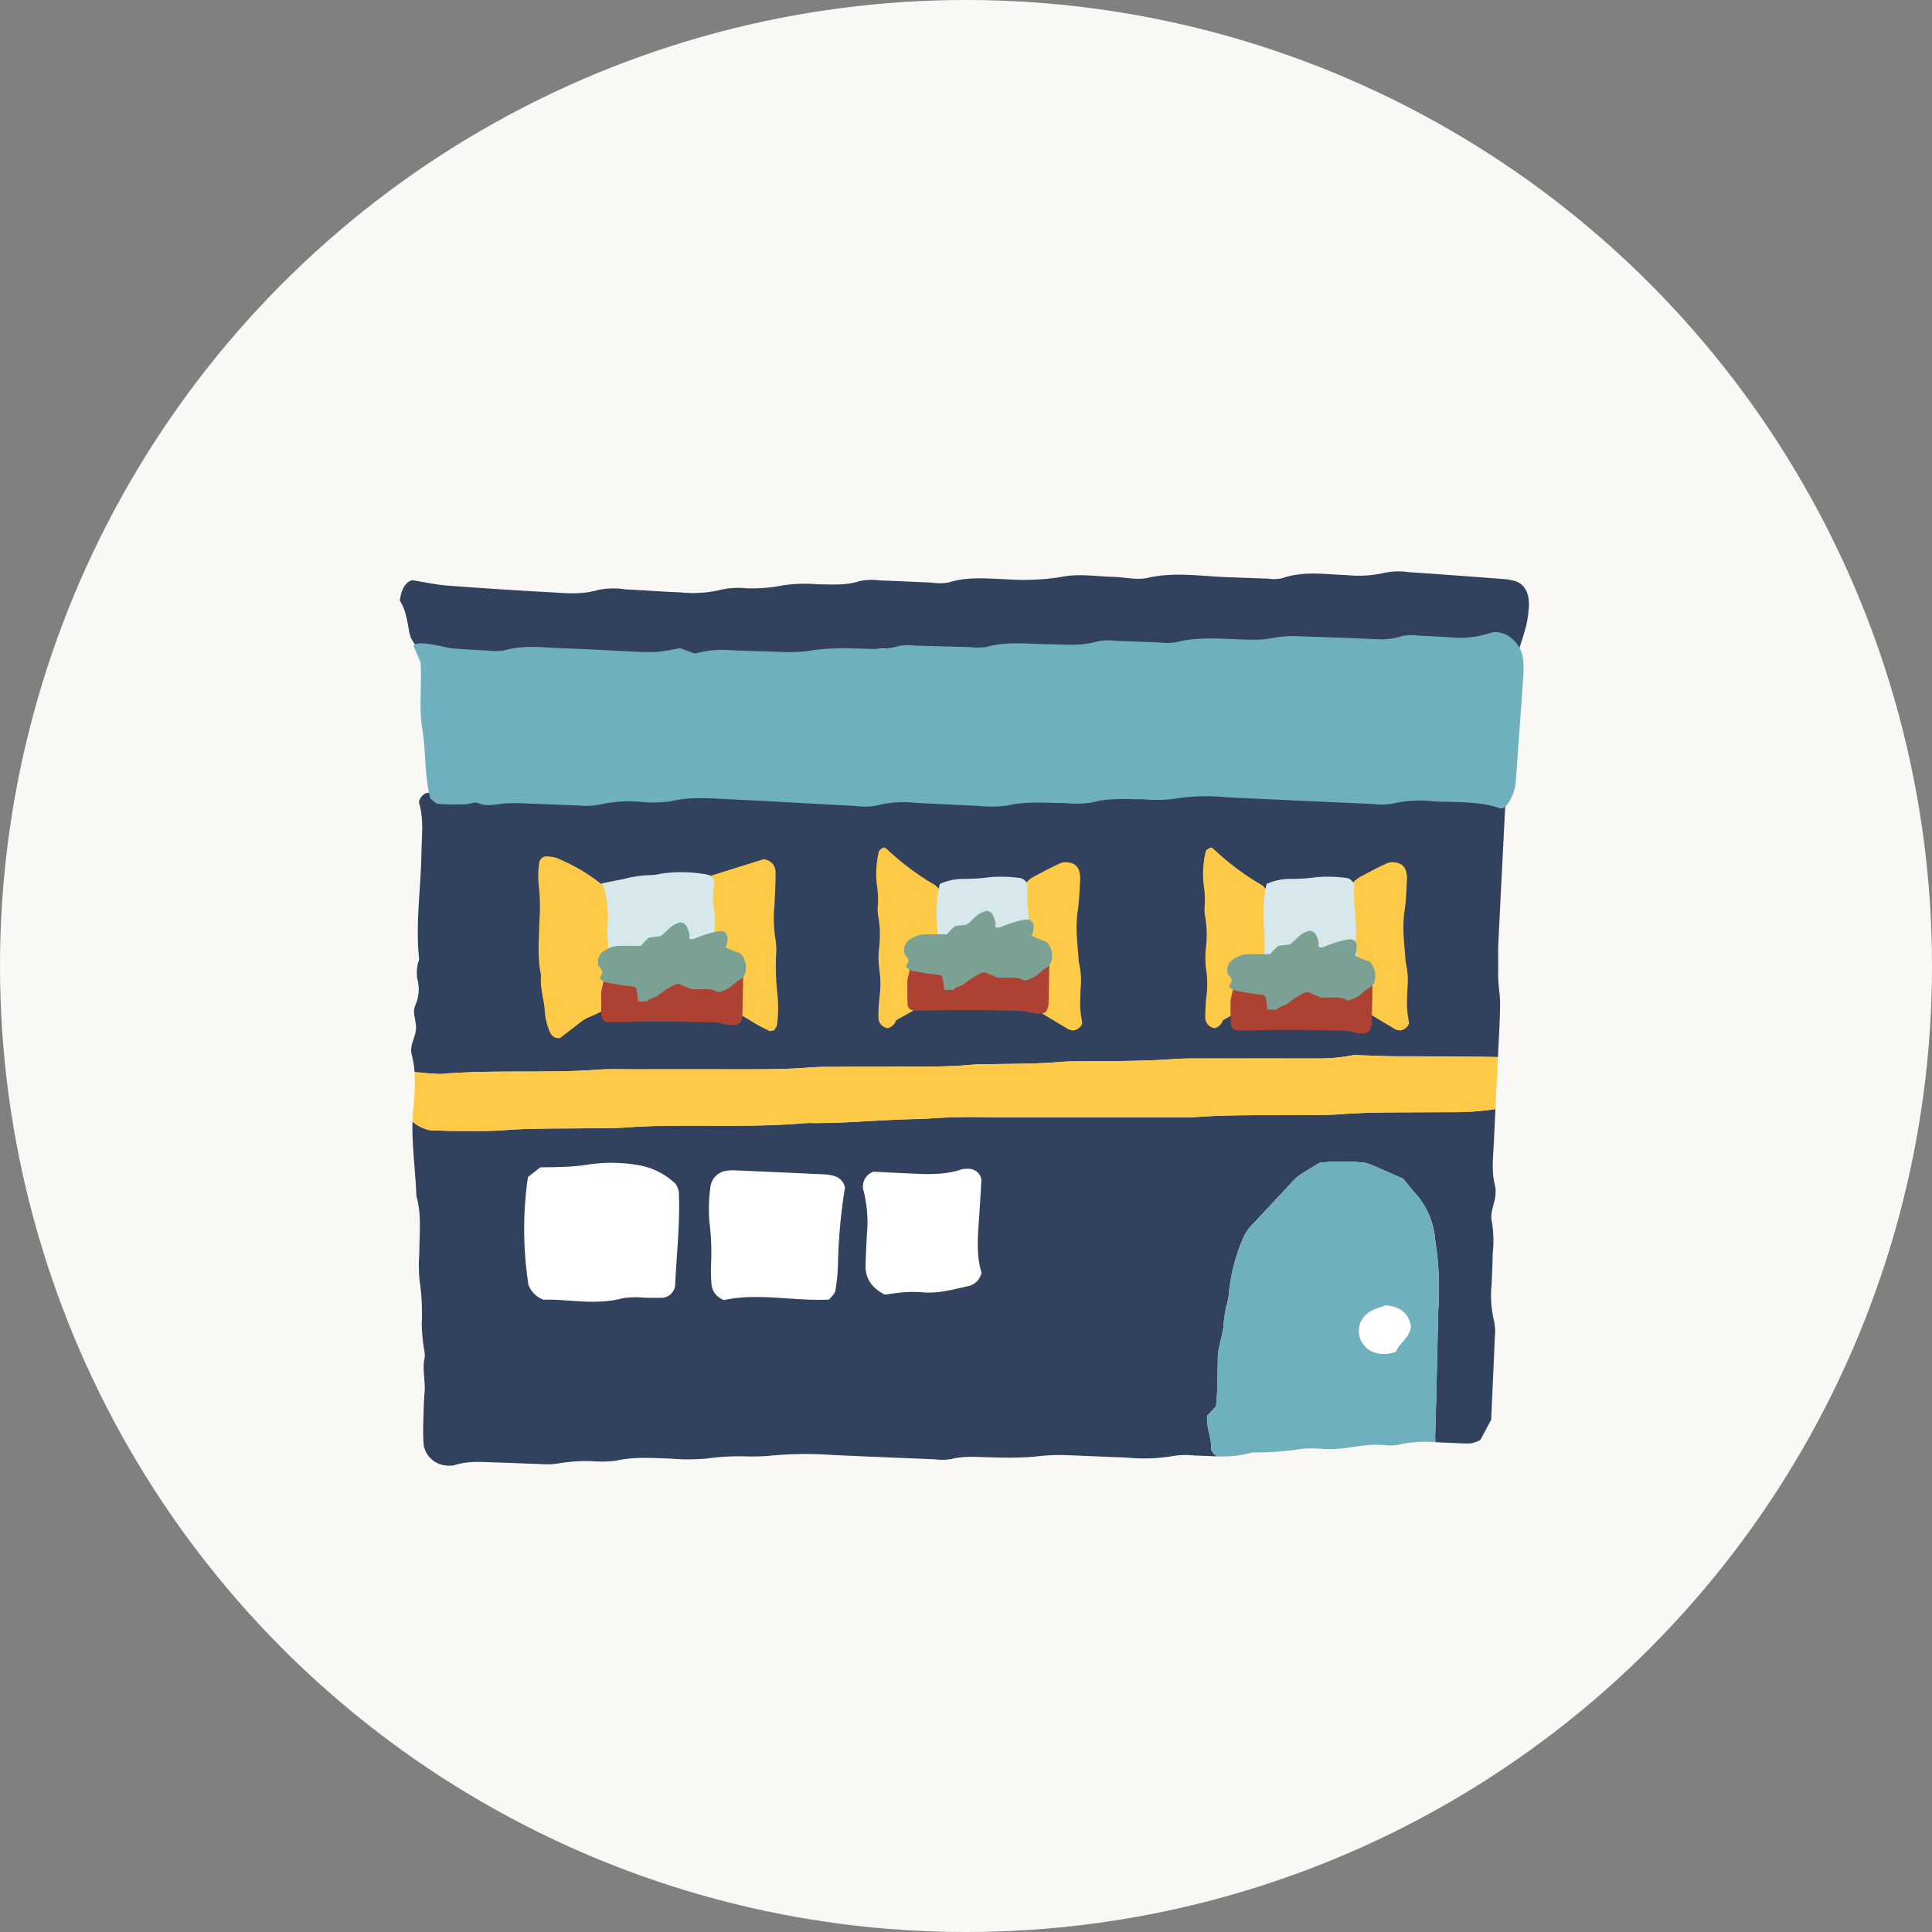
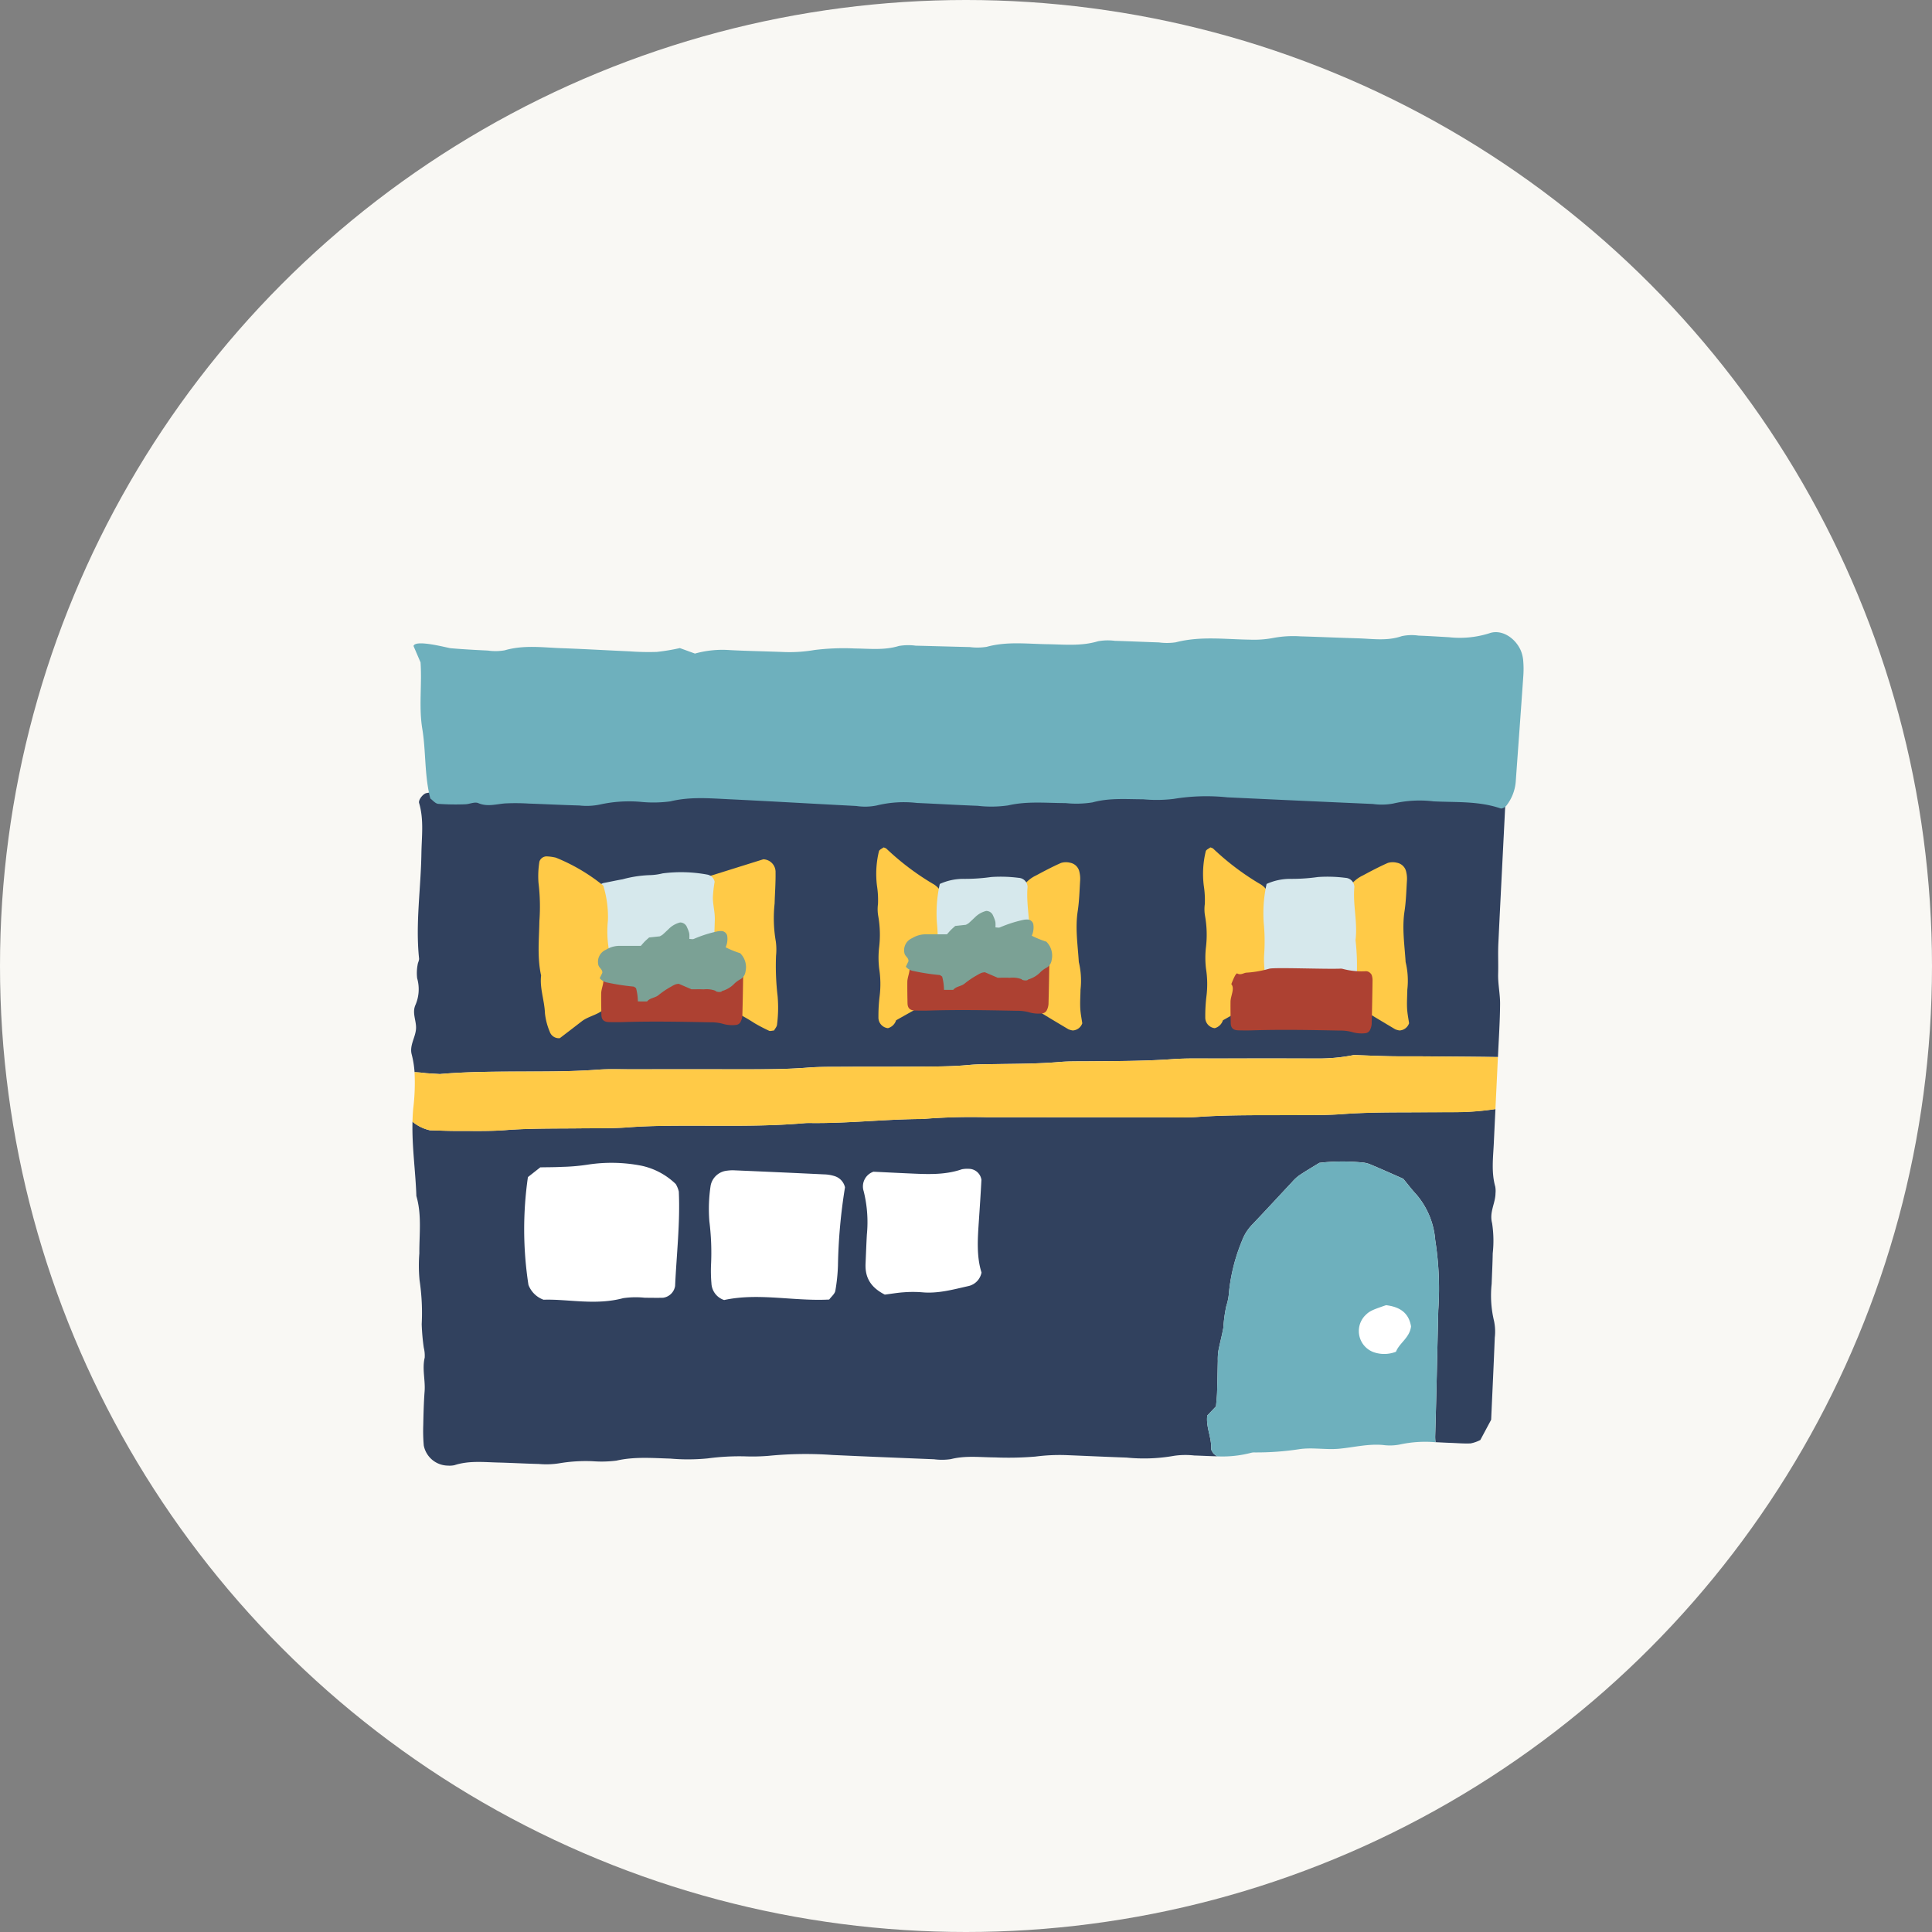
<svg xmlns="http://www.w3.org/2000/svg" width="302" height="302" viewBox="0 0 302 302">
  <rect x="0" y="0" width="302" height="302" fill="#808080" stroke="none" />
  <defs>
    <clipPath id="clip-path">
      <rect id="長方形_24962" data-name="長方形 24962" width="176.504" height="139.783" fill="none" />
    </clipPath>
  </defs>
  <g id="SERVICE2" transform="translate(-642 -2640)">
    <circle id="楕円形_12" data-name="楕円形 12" cx="151" cy="151" r="151" transform="translate(642 2640)" fill="#f9f8f4" />
    <g id="グループ_9862" data-name="グループ 9862" transform="translate(704.495 2729.319)">
      <g id="グループ_9861" data-name="グループ 9861" clip-path="url(#clip-path)">
        <path id="パス_42553" data-name="パス 42553" d="M159,121.374c-3.655.006-7.268.013-10.877.283-2.4.179-5.025.138-7.553.152-5.056.028-10.122-.062-15.108.294-1.594.113-3.36.049-5.047.049q-13.938,0-27.876-.013a93.887,93.887,0,0,0-10.016.279c-5.919.031-11.535.7-17.5.627-.279,0-.577,0-.839.019-6.3.558-12.812.378-19.263.4-2.813.012-5.558.045-8.338.255-2.393.181-5.017.131-7.543.16-3.92.045-7.829-.024-11.719.281-2.377.186-5.028.114-7.558.124-1.383,0-2.772-.061-4.166-.1a6.363,6.363,0,0,1-2.751-1.35c-.1,3.893.478,7.748.606,11.625.865,2.948.446,5.962.465,8.953a24.487,24.487,0,0,0,.035,4.228,34.376,34.376,0,0,1,.334,6.856,33.11,33.11,0,0,0,.324,3.673,5.11,5.11,0,0,1,.143,1.56c-.423,1.763.12,3.507-.013,5.262s-.175,3.528-.212,5.294a25.993,25.993,0,0,0,.08,3.167A3.888,3.888,0,0,0,8.344,176.6a3.787,3.787,0,0,0,1.052-.063c2.247-.737,4.55-.476,6.839-.418,2.119.054,4.236.174,6.355.226a12.894,12.894,0,0,0,3.16-.1,24.925,24.925,0,0,1,5.273-.329,18.308,18.308,0,0,0,3.7-.093c2.812-.643,5.618-.4,8.439-.317a31.624,31.624,0,0,0,5.813-.029,37.585,37.585,0,0,1,5.8-.324,31.423,31.423,0,0,0,3.7-.076,58.714,58.714,0,0,1,10.018-.138c5.294.243,10.589.457,15.886.671a9.421,9.421,0,0,0,2.637-.024c2.283-.581,4.567-.278,6.856-.268a50.673,50.673,0,0,0,6.339-.128,29.228,29.228,0,0,1,4.742-.232c3.178.127,6.355.278,9.532.389a26.823,26.823,0,0,0,7.385-.274,12.306,12.306,0,0,1,3.167-.054c1.2.034,2.405.106,3.606.127a2.462,2.462,0,0,1-.647-.5c-.1-.21-.313-.439-.3-.657.082-1.772-.847-3.43-.615-5.216l1.366-1.435c.055-.686.143-1.437.168-2.189.055-1.64.076-3.281.116-4.922a9.318,9.318,0,0,1,.076-1.51c.236-1.235.576-2.451.791-3.689a22.761,22.761,0,0,1,.458-3.366,8.774,8.774,0,0,0,.425-2.218,28.584,28.584,0,0,1,2.044-8.025,7.205,7.205,0,0,1,1.621-2.532c2.085-2.19,4.13-4.419,6.2-6.625a6.639,6.639,0,0,1,1.107-1.029c1.049-.7,2.136-1.335,3.146-1.959a30.843,30.843,0,0,1,6.51-.076,4.351,4.351,0,0,1,1.47.321c1.74.727,3.459,1.5,5.134,2.239.689.83,1.293,1.639,1.978,2.373a12.408,12.408,0,0,1,3.022,7.208,48.905,48.905,0,0,1,.479,10.936c-.159,6.563-.282,13.128-.482,19.69a6.264,6.264,0,0,0,.055.973c.77.037,1.542.082,2.313.108,1.058.035,2.118.134,3.171.084a5.713,5.713,0,0,0,1.514-.531l1.693-3.166c.195-4.361.4-8.593.565-12.828a8.025,8.025,0,0,0-.119-2.63,17.012,17.012,0,0,1-.367-5.782c.055-1.589.142-3.177.166-4.767a17.974,17.974,0,0,0-.1-4.728c-.453-1.727.519-3.1.534-4.655a3.823,3.823,0,0,0-.038-1.054c-.638-2.268-.328-4.56-.223-6.847q.123-2.641.254-5.282a43,43,0,0,1-6.365.485c-2.253,0-4.5.015-6.757.019" transform="translate(-0.862 -36.824)" fill="#31415e" />
        <path id="パス_42554" data-name="パス 42554" d="M5.013,91.642c.542.04,1.092.07,2.024.129,3.441-.311,7.353-.372,11.3-.387,4.49-.018,8.994.036,13.417-.3,1.586-.12,3.356-.056,5.043-.058q8.871-.005,17.742,0c3.374,0,6.72,0,10.04-.264,1.848-.147,3.9-.115,5.862-.127,3.659-.022,7.321,0,10.98-.026,2.806-.017,5.612,0,8.35-.262,1.3-.122,2.77-.114,4.168-.134,3.369-.049,6.736-.051,10.021-.334,1.311-.113,2.785-.092,4.189-.1,4.491-.04,8.974-.019,13.4-.339,2.131-.154,4.475-.092,6.725-.1q8.025-.017,16.05,0a27.967,27.967,0,0,0,5.6-.545c1.817.063,3.73.15,5.655.188,1.683.034,3.379.006,5.068.019,3.929.029,7.859.051,11.785.107l.017-.347c.124-2.646.3-5.293.319-7.941.013-1.57-.349-3.131-.305-4.719s-.042-3.175.034-4.758c.371-7.763.78-15.524,1.163-23.285a12.741,12.741,0,0,0-.049-2.112,2.706,2.706,0,0,0-1.579-2.148c-1.093.083-2.312.234-3.534.254s-2.47-.093-3.706-.137c-2.648-.1-5.3-.2-7.945-.268a12.146,12.146,0,0,0-3.164.084,21.945,21.945,0,0,1-6.323.251c-3.53-.152-7.06-.313-10.591-.424a15.077,15.077,0,0,0-3.686.134,19.962,19.962,0,0,1-5.269.24c-3.707-.161-7.412-.336-11.12-.485a15.76,15.76,0,0,0-3.7-.01c-3.346.681-6.686.273-10.03.229a23.353,23.353,0,0,0-4.751.111,33.31,33.31,0,0,1-5.8.355,14.372,14.372,0,0,0-3.167.061c-2.979.76-5.967.411-8.958.347a24.633,24.633,0,0,0-5.28.008,31.077,31.077,0,0,1-7.382.25c-2.824-.1-5.647-.261-8.471-.366a11.088,11.088,0,0,0-3.165.047,22.588,22.588,0,0,1-6.846.3c-2.639-.11-5.275-.413-7.889.391a9.983,9.983,0,0,1-2.635.088,21.866,21.866,0,0,0-2.644.072A85,85,0,0,1,22.843,46.6a3.289,3.289,0,0,0-1.05.113,17.069,17.069,0,0,1-5.78.419,7.789,7.789,0,0,0-2.112.086,27.31,27.31,0,0,1-7.892.49,6.927,6.927,0,0,0-1.044.142c-.514.067-1.32,1.046-1.17,1.557.769,2.606.4,5.251.359,7.891-.081,5.465-.943,10.913-.367,16.395.035.33-.2.68-.229,1.027a6.866,6.866,0,0,0-.068,2.08,6.194,6.194,0,0,1-.254,4.141c-.572,1.236.113,2.429.081,3.639-.037,1.4-1.065,2.678-.679,4.129a15.048,15.048,0,0,1,.444,2.763c.324.019.684.046,1.143.085.27.022.517.069.787.089" transform="translate(-0.777 -13.2)" fill="#31415e" />
        <path id="パス_42555" data-name="パス 42555" d="M217.609,155.875a48.946,48.946,0,0,0-.479-10.936,12.408,12.408,0,0,0-3.022-7.208c-.685-.734-1.29-1.542-1.978-2.372-1.676-.736-3.395-1.512-5.134-2.239a4.355,4.355,0,0,0-1.47-.321,30.843,30.843,0,0,0-6.51.076c-1.011.624-2.1,1.262-3.147,1.959a6.635,6.635,0,0,0-1.106,1.029c-2.069,2.206-4.114,4.435-6.2,6.625a7.2,7.2,0,0,0-1.62,2.532,28.537,28.537,0,0,0-2.044,8.025,8.8,8.8,0,0,1-.425,2.218,22.761,22.761,0,0,0-.458,3.366c-.214,1.238-.554,2.454-.791,3.689a9.318,9.318,0,0,0-.075,1.51c-.04,1.641-.061,3.282-.116,4.922-.025.752-.114,1.5-.168,2.189l-1.366,1.435c-.232,1.786.7,3.445.615,5.216-.01.218.2.447.3.657a2.47,2.47,0,0,0,.647.5,17.742,17.742,0,0,0,5.34-.567,1.953,1.953,0,0,1,.527-.047,44.376,44.376,0,0,0,6.848-.49c2.062-.339,4.242.108,6.343-.088,2.274-.212,4.509-.79,6.829-.587a8.051,8.051,0,0,0,2.638-.071,18.643,18.643,0,0,1,5.595-.357,6.434,6.434,0,0,1-.055-.973c.2-6.562.323-13.127.483-19.69" transform="translate(-55.283 -40.416)" fill="#6eb0bd" />
        <path id="パス_42556" data-name="パス 42556" d="M160.735,108.93c-1.689-.013-3.384.015-5.068-.019-1.924-.038-3.838-.125-5.654-.188a27.977,27.977,0,0,1-5.6.545q-8.026-.017-16.051,0c-2.249,0-4.593-.058-6.725.1-4.429.32-8.911.3-13.4.339-1.4.013-2.877-.009-4.189.1-3.284.283-6.652.286-10.02.334-1.4.02-2.869.013-4.169.134-2.738.257-5.545.245-8.35.262-3.659.022-7.321,0-10.98.026-1.964.012-4.014-.021-5.862.127-3.319.266-6.666.263-10.04.264q-8.871,0-17.742,0c-1.687,0-3.457-.062-5.043.058-4.423.332-8.928.278-13.417.3-3.946.015-7.857.076-11.3.387-.932-.058-1.482-.088-2.024-.129-.27-.02-.517-.067-.787-.089-.46-.039-.819-.066-1.143-.085a32.754,32.754,0,0,1-.2,5.659c-.07.7-.1,1.4-.122,2.093A6.366,6.366,0,0,0,5.6,120.492c1.394.034,2.783.1,4.166.1,2.53-.009,5.18.063,7.558-.124,3.891-.3,7.8-.236,11.719-.281,2.526-.029,5.151.022,7.544-.159,2.779-.211,5.525-.244,8.338-.256,6.451-.026,12.966.154,19.263-.4.261-.024.559-.023.839-.019,5.968.072,11.584-.6,17.5-.627a94.063,94.063,0,0,1,10.016-.279q13.938,0,27.876.013c1.688,0,3.452.065,5.047-.049,4.986-.356,10.053-.266,15.109-.294,2.528-.013,5.157.027,7.554-.152,3.609-.27,7.222-.276,10.877-.283,2.253,0,4.505-.015,6.758-.019a42.983,42.983,0,0,0,6.364-.486q.2-4.066.391-8.132c-3.926-.056-7.857-.078-11.785-.107" transform="translate(-0.868 -33.123)" fill="#ffca47" />
-         <path id="パス_42557" data-name="パス 42557" d="M163.684,15.5a11.54,11.54,0,0,0-5.977-1.939c-4.12-.163-8.227-.544-12.343-.775-2.5-.14-5-.651-7.5.384-2.868-.056-5.737-.1-8.6-.173-2.5-.065-4.984-.46-7.513.353a8.98,8.98,0,0,1-3.219.053c-5.012-.268-10.022-.574-15.033-.852-2.5-.138-4.974-.535-7.5.362a8.325,8.325,0,0,1-3.215.042c-4.475-.239-8.947-.53-13.423-.757-2.318-.118-4.635-.482-6.962.54a5.092,5.092,0,0,1-2.143.171,24.892,24.892,0,0,0-6.443.524,21.7,21.7,0,0,1-5.372.116c-2.147-.018-4.282-.3-6.438.506a7.1,7.1,0,0,1-2.68.2c-2.509-.062-5.016-.191-7.525-.274A9.007,9.007,0,0,0,38.569,14c-2.706.929-5.38.562-8.049.425-7.161-.366-14.314-.862-21.467-1.357-1.962-.136-3.911-.45-5.435-.631A4.269,4.269,0,0,1,1.5,9.58C1.162,7.7.88,5.819,0,4.58c.259-2,1-2.932,1.915-3.207,2.008.314,3.757.707,5.526.842q8.042.612,16.1,1.049c2.495.139,4.974.408,7.512-.382a12.546,12.546,0,0,1,4.292-.065c2.866.127,5.725.359,8.591.467a18.6,18.6,0,0,0,6.441-.46,12.307,12.307,0,0,1,3.76-.187,25.67,25.67,0,0,0,5.906-.482,23.672,23.672,0,0,1,5.374-.136c2.148.01,4.281.21,6.442-.5a9.338,9.338,0,0,1,3.217-.109c2.688.089,5.373.233,8.06.337a7.912,7.912,0,0,0,2.683-.022c3.056-.962,6.085-.592,9.124-.49a36.453,36.453,0,0,0,8.587-.393c2.646-.533,5.37-.051,8.058.016,1.793.045,3.618.54,5.366.141,4.164-.949,8.236-.25,12.343-.1,2.15.079,4.3.162,6.451.227a5.975,5.975,0,0,0,2.147-.052c3.413-1.194,6.8-.6,10.191-.493a18.023,18.023,0,0,0,5.9-.374,10.727,10.727,0,0,1,3.754-.086c4.829.318,9.654.684,14.48,1.05a9.4,9.4,0,0,1,2.121.337c1.654.522,2.329,2.223,2.127,4.3a17.791,17.791,0,0,1-.449,2.877c-.437,1.618-.984,3.187-1.409,4.536a2.588,2.588,0,0,1-2.084,1.327,18.229,18.229,0,0,1-2.153.007,14.584,14.584,0,0,0-6.691.935" transform="translate(0 0)" fill="#31415e" />
        <path id="パス_42558" data-name="パス 42558" d="M5.713,39.692c-.944-3.652-.672-7.362-1.257-10.9-.57-3.443-.038-6.86-.275-10.407l-1.1-2.56c.294-1.082,5.324.305,5.818.348,1.933.168,3.872.273,5.81.364a8.211,8.211,0,0,0,2.638-.041c2.989-.869,5.975-.43,8.961-.325,3.526.124,7.049.334,10.574.49a40.362,40.362,0,0,0,4.231.088,32.5,32.5,0,0,0,3.6-.6l2.361.859a15.919,15.919,0,0,1,5.49-.54c2.818.146,5.642.187,8.462.3a23.041,23.041,0,0,0,4.734-.318,37.062,37.062,0,0,1,6.332-.237c2.288.019,4.564.305,6.846-.391a8.555,8.555,0,0,1,2.635-.048c2.822.065,5.643.152,8.466.218a9.277,9.277,0,0,0,2.64-.038c3.16-.871,6.325-.455,9.49-.41,2.638.038,5.272.332,7.9-.458a8.432,8.432,0,0,1,2.636-.07c2.293.067,4.584.172,6.876.247a9.446,9.446,0,0,0,2.64-.013c3.865-1.005,7.731-.465,11.6-.417a16.08,16.08,0,0,0,3.682-.273,16.857,16.857,0,0,1,4.217-.244c3,.086,5.995.221,8.993.31,2.281.067,4.557.451,6.842-.341a7.379,7.379,0,0,1,2.634-.083c1.587.056,3.171.163,4.756.25a15.288,15.288,0,0,0,6.284-.611c1.857-.677,3.972.616,4.892,2.592a5.25,5.25,0,0,1,.425,1.719,15.387,15.387,0,0,1,.008,2.422c-.378,5.451-.78,10.9-1.172,16.35a6.978,6.978,0,0,1-1.462,3.842c-.205.266-.674.529-.926.443-3.418-1.171-6.965-.925-10.469-1.1a18.257,18.257,0,0,0-6.32.345,9.74,9.74,0,0,1-3.162.064q-11.367-.5-22.731-1.037a31.524,31.524,0,0,0-8.439.249,22.216,22.216,0,0,1-4.753.054c-2.638,0-5.262-.239-7.905.489a16.044,16.044,0,0,1-4.219.106c-2.99,0-5.966-.328-8.969.363a18.34,18.34,0,0,1-4.753.063c-3.173-.118-6.343-.311-9.516-.448a17.764,17.764,0,0,0-6.313.405,9.1,9.1,0,0,1-3.157.07c-6.694-.344-13.386-.741-20.082-1.063-2.984-.144-5.957-.394-8.96.339a19.884,19.884,0,0,1-4.751.07,21.123,21.123,0,0,0-6.321.437,10.182,10.182,0,0,1-3.16.14c-2.645-.072-5.288-.209-7.933-.3a33.073,33.073,0,0,0-3.7-.023c-1.393.109-2.748.56-4.166-.044-.586-.25-1.375.164-2.073.178a38.147,38.147,0,0,1-4.2-.067c-.453-.041-.866-.569-1.214-.814" transform="translate(-0.937 -4.164)" fill="#6eb0bd" />
        <path id="パス_42559" data-name="パス 42559" d="M77.076,64.717A1.979,1.979,0,0,1,79,66.784c.024,1.613-.1,3.226-.146,4.839a21.317,21.317,0,0,0,.186,5.935,9.5,9.5,0,0,1,.036,2.226,39.966,39.966,0,0,0,.245,6.312,20.876,20.876,0,0,1-.088,4.453c-.02.329-.316.641-.469.93-.307.022-.592.129-.783.04-.784-.367-1.558-.764-2.3-1.205a30.417,30.417,0,0,0-5.282-2.732,3.357,3.357,0,0,1-1.886-1.741c-.391-2.667-.786-5.356-1.178-8.045a3.767,3.767,0,0,1-.076-.74c.161-2.868-.569-5.657-.739-8.58.232-.2.5-.438.777-.658a1.08,1.08,0,0,1,.342-.143c3.19-1,6.382-2,9.441-2.957" transform="translate(-20.264 -19.716)" fill="#ffca47" />
        <path id="パス_42560" data-name="パス 42560" d="M46.683,87.851l-.7-.6a22.751,22.751,0,0,1-.742-7.4c.081-.992.007-2,.114-2.985a12.763,12.763,0,0,0-.862-6.49,1.2,1.2,0,0,1,.978-1.083c.973-.184,1.943-.4,2.918-.57a18.391,18.391,0,0,1,4.415-.654,9.418,9.418,0,0,0,1.838-.268,22.4,22.4,0,0,1,7.057.205,1.423,1.423,0,0,1,1.069,1.11,20.175,20.175,0,0,0-.276,2.443c0,.862.186,1.724.27,2.587a8.582,8.582,0,0,1,.029,1.119q-.166,5.04-.349,10.08a9.379,9.379,0,0,1-.139,1.11,1.911,1.911,0,0,1-1.612,1.566,6.5,6.5,0,0,0-4.224-.312c-1.851-.373-3.7.129-5.556.017-1.35-.081-2.714.072-4.229.125" transform="translate(-13.556 -20.598)" fill="#d6e8ec" />
        <path id="パス_42561" data-name="パス 42561" d="M41.272,68.632A16.624,16.624,0,0,1,42,74.044a16.451,16.451,0,0,0,.268,5.185,10.041,10.041,0,0,1,.036,2.225c.033,1.11.095,2.22.166,3.822l-.7,2.29c-1.063,1.269-2.709,1.38-3.883,2.293s-2.35,1.807-3.407,2.617A1.494,1.494,0,0,1,32.9,91.46a10.187,10.187,0,0,1-.747-2.868c-.065-1.99-.839-3.9-.6-5.91-.63-2.827-.316-5.686-.268-8.533a30.485,30.485,0,0,0-.14-5.94,14.141,14.141,0,0,1,.142-3.331,1.189,1.189,0,0,1,1.106-.816,7.053,7.053,0,0,1,1.471.2,28.948,28.948,0,0,1,7.417,4.374" transform="translate(-9.465 -19.516)" fill="#ffca47" />
        <path id="パス_42562" data-name="パス 42562" d="M149.237,90.555a1.659,1.659,0,0,1-1.489,1.121,2.72,2.72,0,0,1-.688-.193c-1.868-1.117-3.748-2.217-5.577-3.4a2.807,2.807,0,0,1-1.286-2.475c0-.363.028-.725.04-1.088.033-.969.116-1.939.082-2.9-.051-1.446-.225-2.888-.272-4.335a25.93,25.93,0,0,0-.2-4.337,8.753,8.753,0,0,1,.111-3.774,5.219,5.219,0,0,1,2.07-1.735c1.277-.686,2.562-1.364,3.886-1.95a2.671,2.671,0,0,1,1.419-.032A1.812,1.812,0,0,1,148.79,66.9a4.539,4.539,0,0,1,.107,1.433c-.095,1.57-.136,3.153-.373,4.7-.408,2.668.012,5.3.172,7.942a12.416,12.416,0,0,1,.267,4.324c-.014.969-.086,1.939-.038,2.9.041.832.215,1.658.311,2.345" transform="translate(-42.557 -19.918)" fill="#ffca47" />
        <path id="パス_42563" data-name="パス 42563" d="M108.93,90.3a1.661,1.661,0,0,1-1.486-1.711,25.292,25.292,0,0,1,.18-3.246,15.356,15.356,0,0,0-.062-4.324,14.467,14.467,0,0,1-.024-3.247,16.625,16.625,0,0,0-.134-5.045,5.966,5.966,0,0,1-.033-1.8,14.466,14.466,0,0,0-.156-2.883,14.979,14.979,0,0,1,.306-5.389c.056-.256.494-.429.72-.611a1.6,1.6,0,0,1,.421.17,40.83,40.83,0,0,0,7.188,5.459,3.442,3.442,0,0,1,1.794,2.391c-.051,1.377-.1,2.945-.172,4.512a25.75,25.75,0,0,0,.087,3.968,37.8,37.8,0,0,1-.21,6.132,8.4,8.4,0,0,1-1.146.994c-1.767,1.031-3.558,2.019-6,3.4A1.856,1.856,0,0,1,108.93,90.3" transform="translate(-32.626 -18.901)" fill="#ffca47" />
        <path id="パス_42564" data-name="パス 42564" d="M121.148,69.759a8.928,8.928,0,0,1,3.715-.8,28.948,28.948,0,0,0,4.32-.287,22.149,22.149,0,0,1,4.326.131,1.458,1.458,0,0,1,1.368,1.438c-.262,2.777.536,5.527.178,8.3a34.7,34.7,0,0,1,.144,6.495c-.056,2.571-.273,3.856-3.99,3.462-.96-.1-1.928-.128-2.893-.184a17.614,17.614,0,0,0-5.4.1,1.792,1.792,0,0,1-1.8-1.469c.03-2.053-.481-4.068-.343-6.13a29.381,29.381,0,0,0-.074-5.054,21.191,21.191,0,0,1,.458-6.01" transform="translate(-36.748 -20.9)" fill="#d6e8ec" />
        <path id="パス_42565" data-name="パス 42565" d="M222.7,90.555a1.659,1.659,0,0,1-1.489,1.121,2.72,2.72,0,0,1-.688-.193c-1.868-1.117-3.748-2.217-5.577-3.4a2.807,2.807,0,0,1-1.286-2.475c0-.363.028-.725.04-1.088.033-.969.116-1.939.082-2.9-.051-1.446-.225-2.888-.272-4.335a25.935,25.935,0,0,0-.2-4.337,8.752,8.752,0,0,1,.111-3.774,5.219,5.219,0,0,1,2.07-1.735c1.277-.686,2.562-1.364,3.886-1.95a2.671,2.671,0,0,1,1.419-.032,1.812,1.812,0,0,1,1.461,1.445,4.538,4.538,0,0,1,.107,1.433c-.095,1.57-.136,3.153-.373,4.7-.407,2.668.012,5.3.172,7.942a12.432,12.432,0,0,1,.267,4.324c-.014.969-.086,1.939-.038,2.9.041.832.216,1.658.311,2.345" transform="translate(-64.939 -19.918)" fill="#ffca47" />
        <path id="パス_42566" data-name="パス 42566" d="M182.4,90.3a1.662,1.662,0,0,1-1.486-1.711,25.416,25.416,0,0,1,.18-3.246,15.33,15.33,0,0,0-.063-4.324,14.507,14.507,0,0,1-.024-3.247,16.625,16.625,0,0,0-.134-5.045,5.966,5.966,0,0,1-.033-1.8,14.466,14.466,0,0,0-.156-2.883,14.964,14.964,0,0,1,.306-5.389c.056-.256.494-.429.72-.611a1.6,1.6,0,0,1,.421.17,40.829,40.829,0,0,0,7.188,5.459,3.442,3.442,0,0,1,1.794,2.391c-.051,1.377-.1,2.945-.172,4.512a25.751,25.751,0,0,0,.087,3.968,37.794,37.794,0,0,1-.21,6.132,8.4,8.4,0,0,1-1.146.994c-1.767,1.031-3.558,2.019-6,3.4A1.856,1.856,0,0,1,182.4,90.3" transform="translate(-55.008 -18.901)" fill="#ffca47" />
        <path id="パス_42567" data-name="パス 42567" d="M194.616,69.759a8.928,8.928,0,0,1,3.715-.8,28.948,28.948,0,0,0,4.32-.287,22.148,22.148,0,0,1,4.326.131,1.458,1.458,0,0,1,1.368,1.438c-.263,2.777.536,5.527.178,8.3a34.7,34.7,0,0,1,.144,6.495c-.056,2.571-.273,3.856-3.99,3.462-.96-.1-1.928-.128-2.893-.184a17.614,17.614,0,0,0-5.4.1,1.792,1.792,0,0,1-1.8-1.469c.03-2.053-.481-4.068-.343-6.13a29.384,29.384,0,0,0-.074-5.054,21.19,21.19,0,0,1,.458-6.01" transform="translate(-59.131 -20.9)" fill="#d6e8ec" />
        <path id="パス_42568" data-name="パス 42568" d="M28.544,135.175l1.93-1.519c1.165-.024,2.3-.015,3.427-.077a30.949,30.949,0,0,0,3.947-.341,24.352,24.352,0,0,1,8.48.17,11.015,11.015,0,0,1,5.326,2.86,4.253,4.253,0,0,1,.473,1.169c.226,4.934-.357,9.839-.578,14.758a2.2,2.2,0,0,1-1.884,1.844c-.943.026-1.888,0-2.831,0a13.7,13.7,0,0,0-3.4.063c-4.35,1.167-8.666.115-12.449.246a3.97,3.97,0,0,1-2.361-2.324,57.085,57.085,0,0,1-.081-16.853" transform="translate(-8.515 -40.5)" fill="#fff" />
        <path id="パス_42569" data-name="パス 42569" d="M88.268,154.831c-5.541.295-11.036-1.09-16.42.078a2.887,2.887,0,0,1-1.985-2.63,22.8,22.8,0,0,1-.063-2.844,39.256,39.256,0,0,0-.256-6.812,24.186,24.186,0,0,1,.208-5.666,2.907,2.907,0,0,1,2.31-2.234,7.828,7.828,0,0,1,1.133-.1q7.123.3,14.245.642a5.983,5.983,0,0,1,1.681.275,2.381,2.381,0,0,1,1.621,1.753,85.455,85.455,0,0,0-1.1,12.226,27.7,27.7,0,0,1-.411,3.947c-.091.489-.615.9-.96,1.366" transform="translate(-21.152 -41.013)" fill="#fff" />
        <path id="パス_42570" data-name="パス 42570" d="M107.541,153.966c-2.293-1.166-3.108-2.746-3.016-4.842.067-1.517.119-3.037.205-4.555a19.924,19.924,0,0,0-.5-6.771,2.431,2.431,0,0,1,1.53-3.046c1.571.076,3.46.173,5.349.257,2.846.126,5.695.318,8.465-.636a4.376,4.376,0,0,1,1.129-.072,2,2,0,0,1,1.933,1.717c-.106,2.082-.245,4.16-.386,6.239-.193,2.843-.415,5.683.4,8.252a2.671,2.671,0,0,1-2,2.108c-2.4.537-4.781,1.22-7.3.983a18.108,18.108,0,0,0-2.847,0c-.94.06-1.875.224-2.975.364" transform="translate(-31.72 -40.915)" fill="#fff" />
        <path id="パス_42571" data-name="パス 42571" d="M221.4,172.233a5,5,0,0,1-3.559.044,3.511,3.511,0,0,1-1.371-5.593c.732-.77,1.057-.937,3.384-1.727,1.962.242,3.527,1.047,3.9,3.309-.193,1.778-1.848,2.622-2.35,3.966" transform="translate(-65.685 -50.256)" fill="#fff" />
        <path id="パス_42572" data-name="パス 42572" d="M186.871,91.69c.312-.816.775-1.9.978-1.639.566.262.981-.154,1.446-.159a16.351,16.351,0,0,0,3.522-.62c.937-.218,8.642.09,11.024,0a1.374,1.374,0,0,1,.476.04,11.407,11.407,0,0,0,3.557.359.886.886,0,0,1,.46.1,1.187,1.187,0,0,1,.476.478,2.637,2.637,0,0,1,.136.937c-.032,2.236-.072,4.472-.134,6.707a2.489,2.489,0,0,1-.238.912.914.914,0,0,1-.729.551,5.159,5.159,0,0,1-2.132-.188,7.053,7.053,0,0,0-1.9-.22c-4.552-.09-9.1-.178-13.658-.034-.718.023-1.438.016-2.157,0-.831-.017-1.2-.359-1.22-1.135-.025-1.117-.042-2.236-.031-3.354.008-.884.705-2.076.122-2.732" transform="translate(-56.893 -27.173)" fill="#ad4132" />
-         <path id="パス_42573" data-name="パス 42573" d="M192.249,93.119a8.452,8.452,0,0,0-.29-2.084c-.161-.095-.292-.239-.425-.239a34.411,34.411,0,0,1-4-.613,1.984,1.984,0,0,1-1.25-.694l.406-.831c.066-.549-.526-.773-.623-1.263a2.046,2.046,0,0,1,1.189-2.353,4.033,4.033,0,0,1,2.042-.608h3.413c.2-.22.394-.46.611-.679s.463-.428.684-.63l1.661-.179a2.673,2.673,0,0,0,.444-.259c.358-.317.7-.649,1.049-.981a3.8,3.8,0,0,1,1.681-.928,1.142,1.142,0,0,1,1.085.748,5.056,5.056,0,0,1,.27.665,1.859,1.859,0,0,1,.1.464c.016.219,0,.439,0,.7.266,0,.536.081.715-.013a19.7,19.7,0,0,1,3.634-1.164,2.934,2.934,0,0,1,.711-.057.962.962,0,0,1,.85.709,3.183,3.183,0,0,1-.236,1.825,15.1,15.1,0,0,0,2.271.926,3.048,3.048,0,0,1,.84,2.847,1.643,1.643,0,0,1-.727,1.184,4.366,4.366,0,0,0-.972.679,4.328,4.328,0,0,1-1.984,1.205c-.109.264-1.012.127-1.012-.044a3.969,3.969,0,0,0-1.851-.22c-.636-.034-1.275-.008-1.892-.008l-1.994-.859a2.412,2.412,0,0,0-.483.078,3.6,3.6,0,0,0-.641.319,13.667,13.667,0,0,0-1.985,1.319c-.554.507-1.375.448-1.848,1.038Z" transform="translate(-56.667 -24.609)" fill="#7ba195" />
        <path id="パス_42574" data-name="パス 42574" d="M114.22,87.237c.312-.816.775-1.9.978-1.639.566.262.98-.154,1.446-.159a16.35,16.35,0,0,0,3.522-.62c.937-.218,8.642.09,11.024,0a1.375,1.375,0,0,1,.476.04,11.407,11.407,0,0,0,3.557.359.886.886,0,0,1,.46.1,1.187,1.187,0,0,1,.476.478,2.64,2.64,0,0,1,.136.937c-.032,2.236-.072,4.472-.134,6.707a2.489,2.489,0,0,1-.239.912.913.913,0,0,1-.729.551,5.159,5.159,0,0,1-2.132-.188,7.052,7.052,0,0,0-1.9-.22c-4.552-.09-9.1-.179-13.658-.035-.718.023-1.438.016-2.157,0-.831-.017-1.2-.359-1.221-1.135-.024-1.117-.042-2.236-.031-3.354.008-.884.705-2.076.122-2.732" transform="translate(-34.76 -25.816)" fill="#ad4132" />
        <path id="パス_42575" data-name="パス 42575" d="M119.6,88.666a8.452,8.452,0,0,0-.29-2.084c-.161-.095-.292-.239-.425-.239a34.41,34.41,0,0,1-4-.613,1.981,1.981,0,0,1-1.25-.694l.406-.831c.066-.549-.526-.773-.623-1.263a2.046,2.046,0,0,1,1.19-2.353,4.031,4.031,0,0,1,2.041-.608h3.413c.2-.22.394-.46.611-.679s.463-.428.684-.63l1.661-.179a2.723,2.723,0,0,0,.444-.258c.358-.318.7-.649,1.049-.981a3.8,3.8,0,0,1,1.681-.928,1.142,1.142,0,0,1,1.085.748,5.059,5.059,0,0,1,.27.665,1.86,1.86,0,0,1,.1.464c.016.219,0,.44,0,.7.266,0,.536.081.716-.013a19.672,19.672,0,0,1,3.633-1.164,2.973,2.973,0,0,1,.711-.057.962.962,0,0,1,.85.709,3.183,3.183,0,0,1-.236,1.825,15.1,15.1,0,0,0,2.271.925,3.048,3.048,0,0,1,.84,2.847,1.643,1.643,0,0,1-.727,1.184,4.367,4.367,0,0,0-.972.679,4.328,4.328,0,0,1-1.984,1.205c-.109.264-1.012.127-1.012-.044a3.969,3.969,0,0,0-1.851-.22c-.636-.034-1.275-.008-1.892-.008L126,85.912a2.411,2.411,0,0,0-.484.079,3.554,3.554,0,0,0-.641.318,13.666,13.666,0,0,0-1.985,1.319c-.554.507-1.375.448-1.848,1.038Z" transform="translate(-34.534 -23.253)" fill="#7ba195" />
        <path id="パス_42576" data-name="パス 42576" d="M45.4,89.832c.312-.816.775-1.9.978-1.639.566.262.981-.154,1.446-.159a16.35,16.35,0,0,0,3.522-.62c.937-.218,8.642.09,11.024,0a1.375,1.375,0,0,1,.476.04,11.407,11.407,0,0,0,3.557.359.886.886,0,0,1,.46.1,1.193,1.193,0,0,1,.477.478,2.653,2.653,0,0,1,.135.937c-.032,2.236-.072,4.472-.134,6.707a2.489,2.489,0,0,1-.239.912.913.913,0,0,1-.729.551,5.159,5.159,0,0,1-2.132-.188,7.053,7.053,0,0,0-1.9-.22c-4.552-.09-9.1-.178-13.658-.034-.718.023-1.438.015-2.157,0-.831-.017-1.2-.359-1.22-1.135-.025-1.117-.042-2.236-.031-3.354.008-.884.705-2.076.122-2.732" transform="translate(-13.795 -26.607)" fill="#ad4132" />
        <path id="パス_42577" data-name="パス 42577" d="M50.783,91.26a8.486,8.486,0,0,0-.29-2.084c-.161-.095-.292-.238-.425-.239a34.407,34.407,0,0,1-4-.613,1.981,1.981,0,0,1-1.25-.694l.406-.831c.066-.549-.526-.773-.624-1.263a2.046,2.046,0,0,1,1.19-2.353,4.035,4.035,0,0,1,2.042-.608h3.413c.2-.22.394-.46.611-.679s.463-.428.684-.63l1.661-.179a2.671,2.671,0,0,0,.444-.259c.358-.317.7-.649,1.049-.981a3.8,3.8,0,0,1,1.681-.928,1.142,1.142,0,0,1,1.085.748,5.058,5.058,0,0,1,.27.665,1.86,1.86,0,0,1,.1.464c.016.219,0,.44,0,.7.266,0,.536.081.716-.013a19.672,19.672,0,0,1,3.633-1.164,2.934,2.934,0,0,1,.711-.057.962.962,0,0,1,.85.709A3.184,3.184,0,0,1,64.5,82.8a15.1,15.1,0,0,0,2.271.925,3.048,3.048,0,0,1,.84,2.847,1.644,1.644,0,0,1-.727,1.184,4.367,4.367,0,0,0-.972.679,4.328,4.328,0,0,1-1.984,1.205c-.109.264-1.012.127-1.012-.044a3.969,3.969,0,0,0-1.851-.22c-.636-.034-1.275-.008-1.892-.008l-1.993-.859a2.362,2.362,0,0,0-.484.079,3.553,3.553,0,0,0-.641.318,13.666,13.666,0,0,0-1.985,1.319c-.554.507-1.375.448-1.848,1.038Z" transform="translate(-13.568 -24.043)" fill="#7ba195" />
      </g>
    </g>
  </g>
</svg>